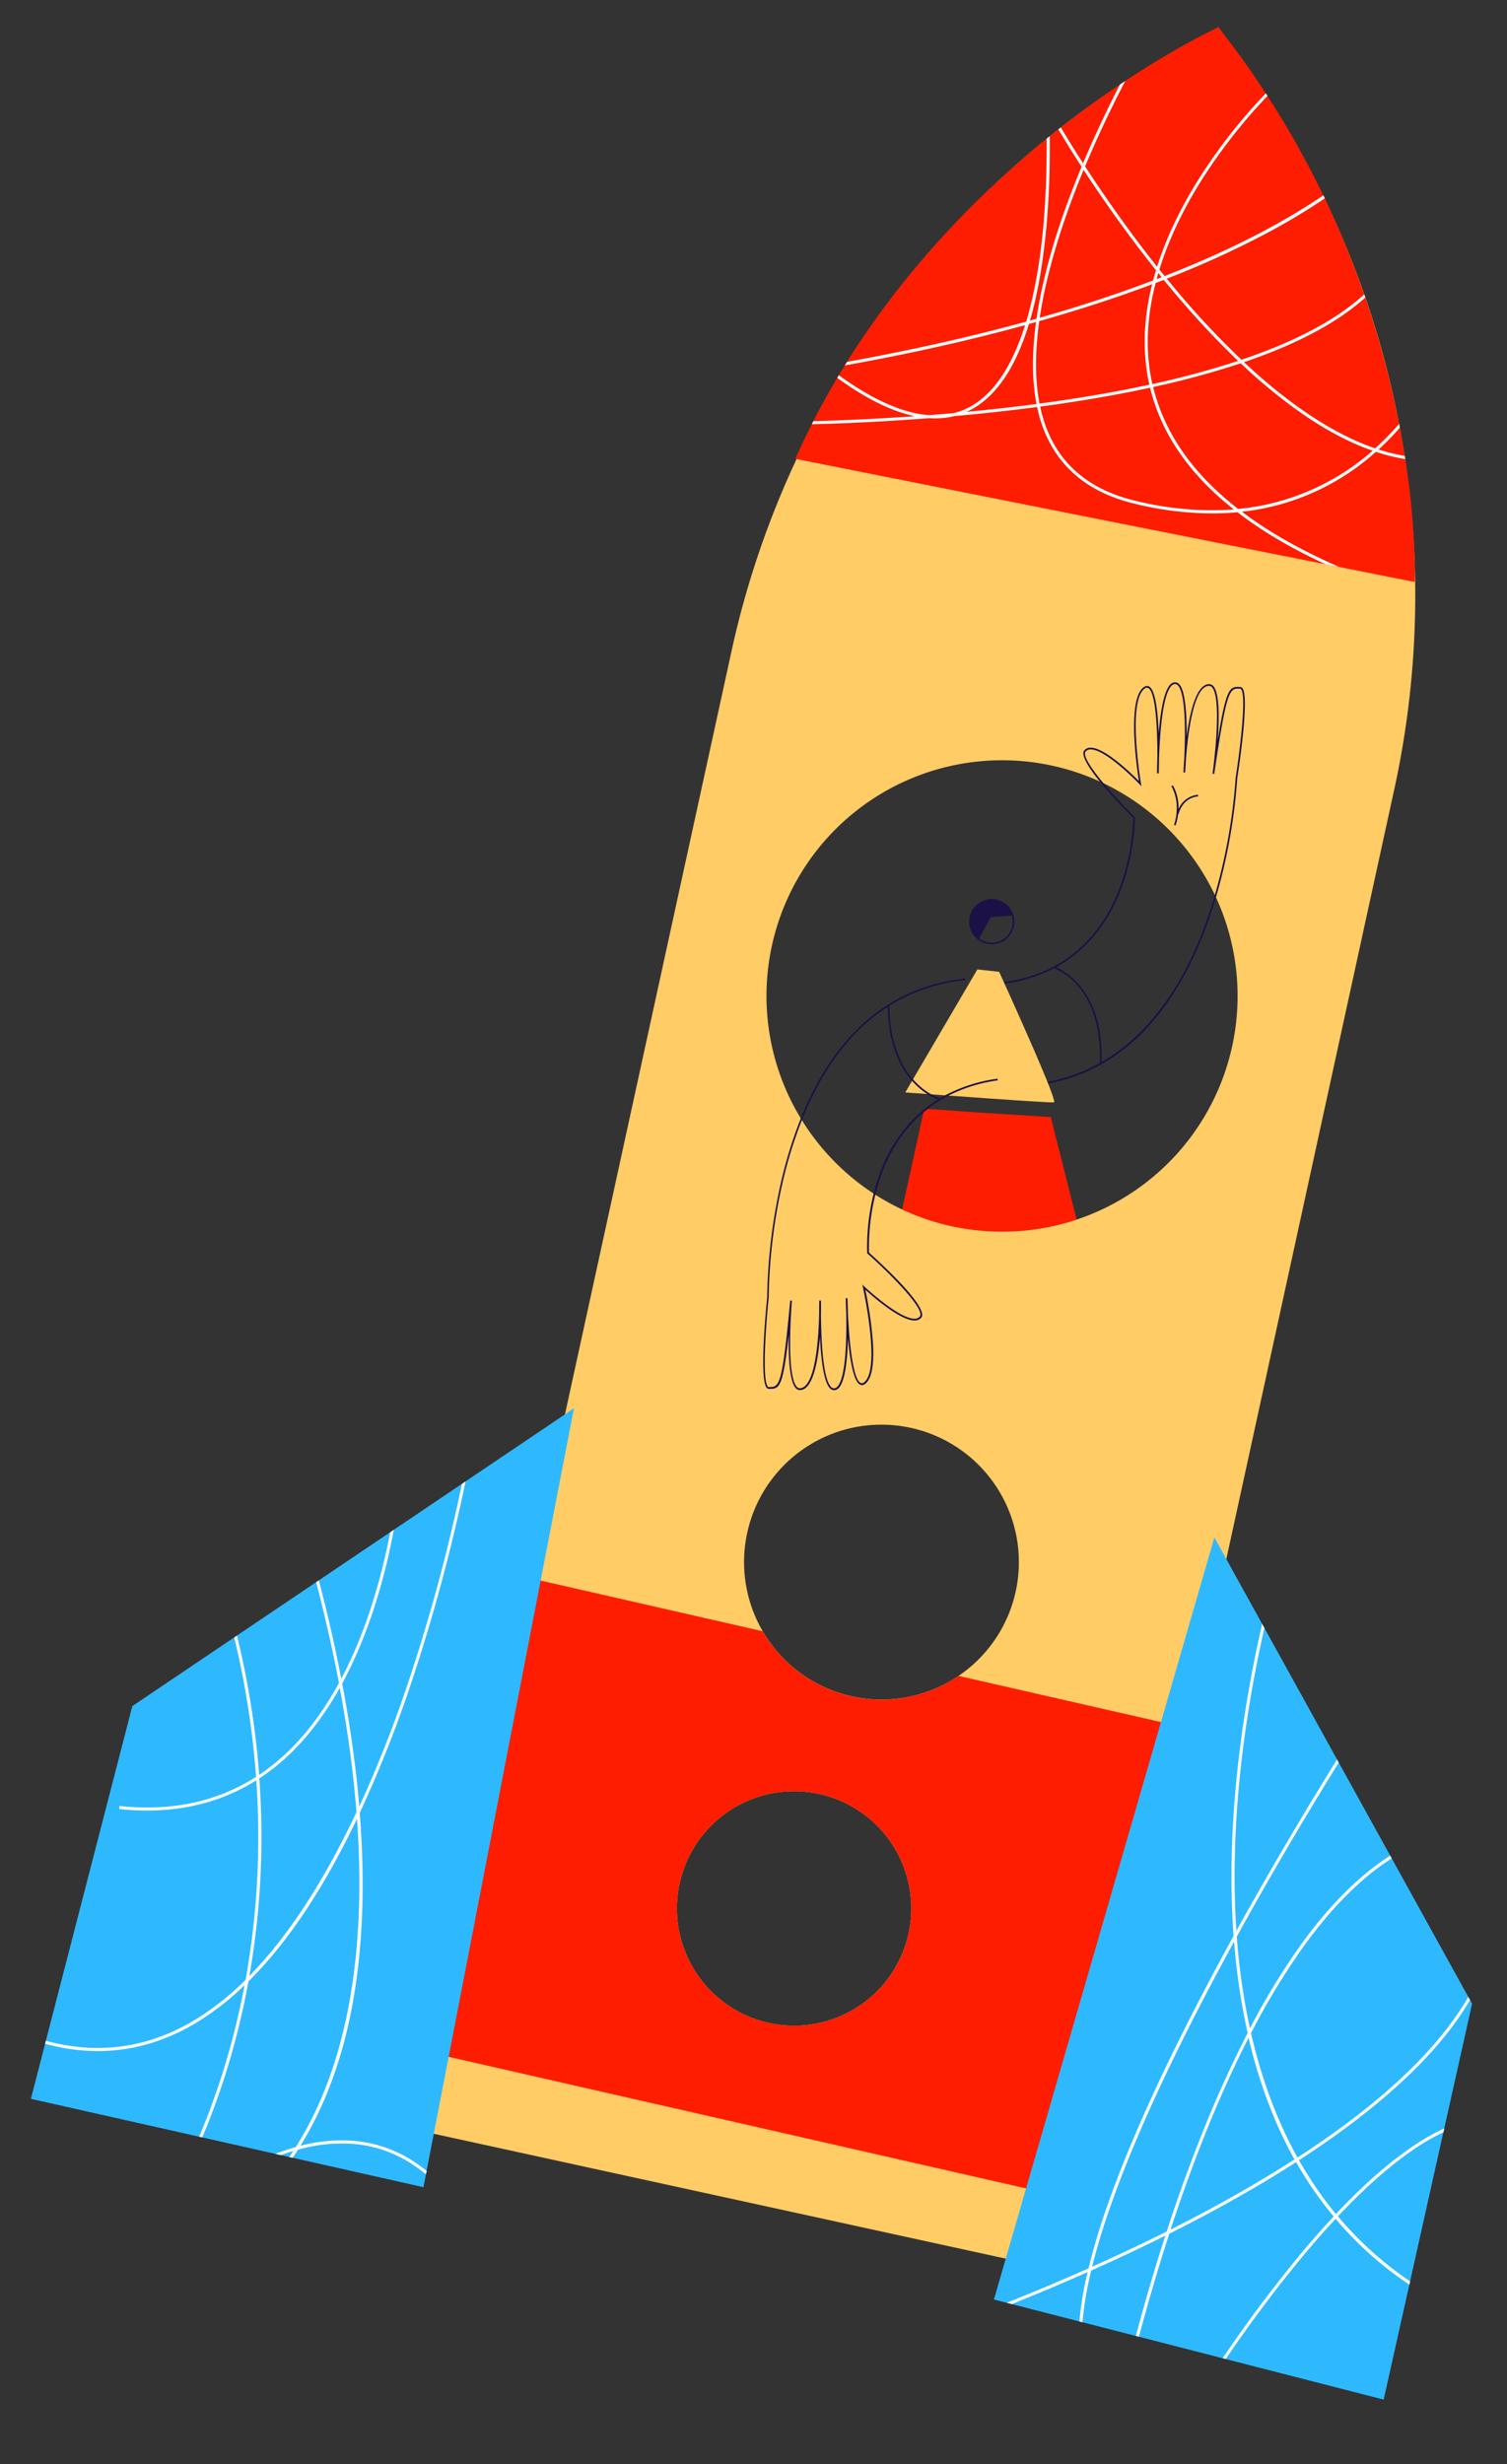
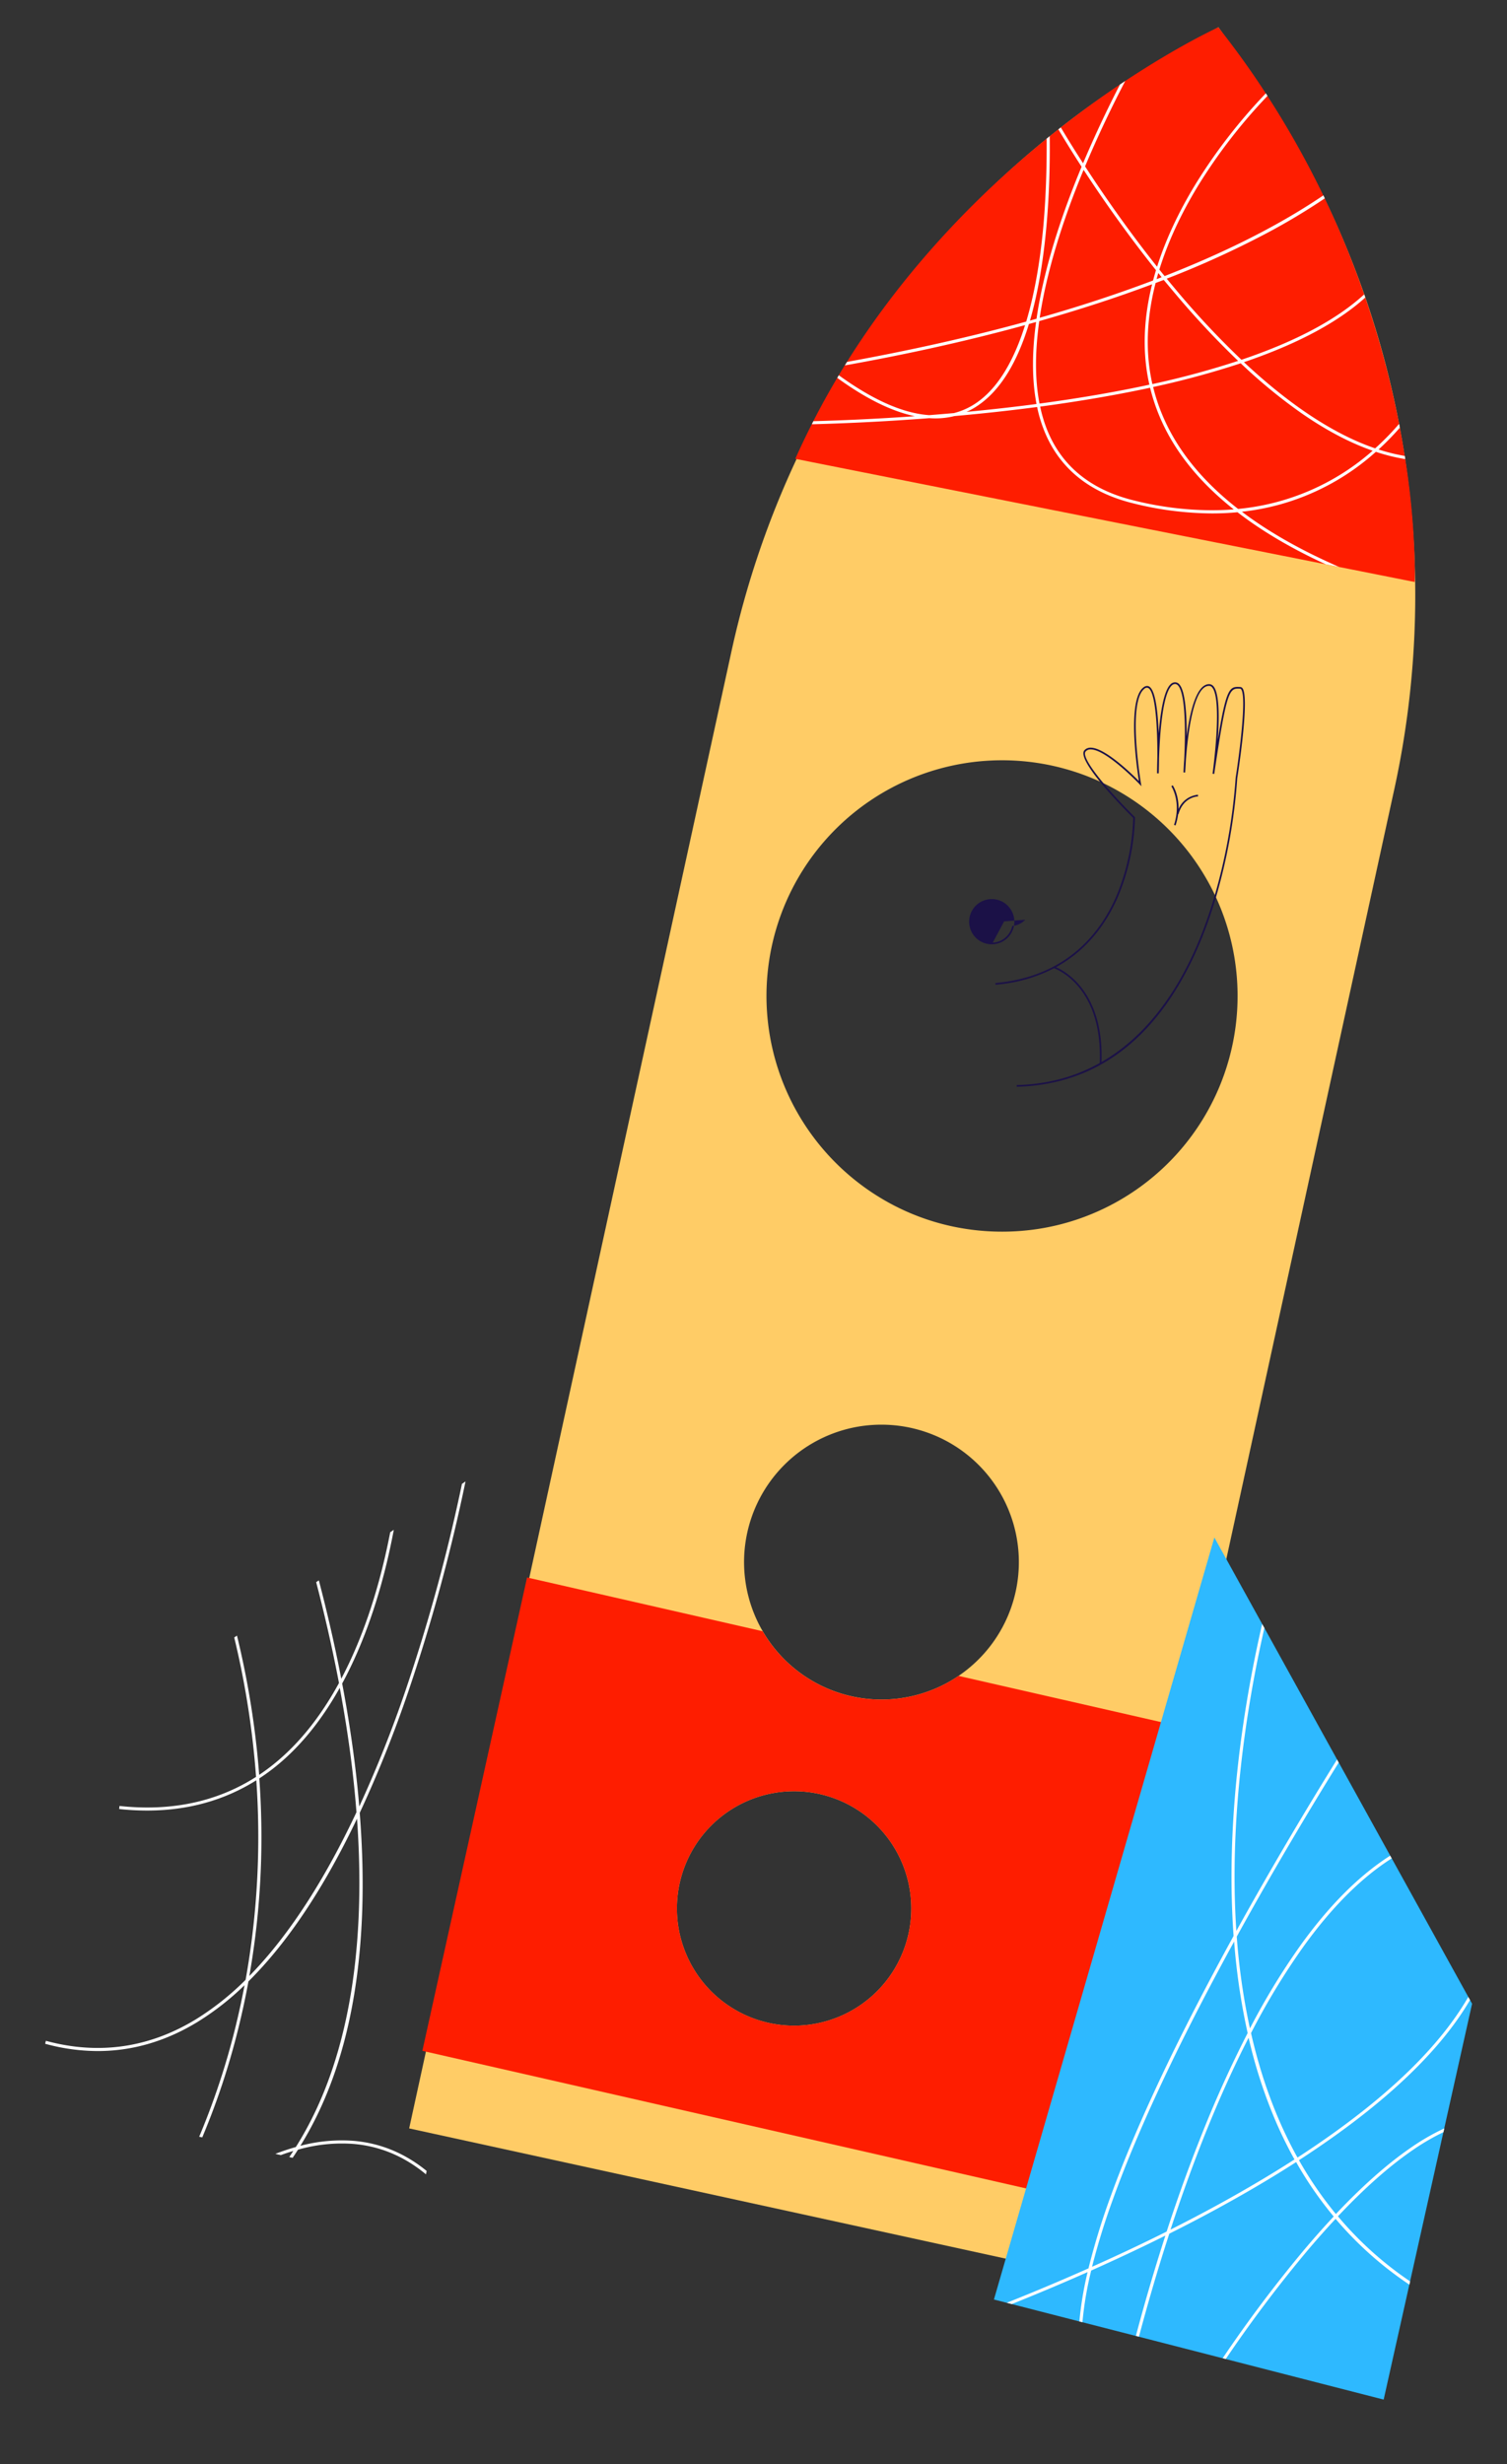
<svg xmlns="http://www.w3.org/2000/svg" id="Capa_1" data-name="Capa 1" viewBox="0 0 985.19 1610.38">
  <rect x="0" y="0" width="985.19" height="1610.38" fill="#333333" stroke="none" />
  <title>Mesa de trabajo 64</title>
-   <path d="M703.84,797a152.85,152.85,0,0,1-25.76,6.18,155.8,155.8,0,0,1-55.23-1.68,152.84,152.84,0,0,1-33.11-11.13l14-63.56.39-1.77.11-.51.48,0h0l1.65.12h0l30.73,2.21L686.94,730Z" fill="#fe1d00" />
  <path d="M924.92,370v-.13A591.91,591.91,0,0,0,918.55,300c-.11-.69-.2-1.38-.31-2.08q-1.43-9.24-3.14-18.42c-.16-.84-.31-1.67-.48-2.5q-1.27-6.74-2.73-13.45c-.28-1.31-.57-2.62-.86-3.93a594.31,594.31,0,0,0-18.44-65.18c-.23-.69-.47-1.37-.71-2.06l-.09-.24-.72-2c-.42-1.2-.85-2.41-1.29-3.62a595,595,0,0,0-23.88-56.71l-.94-1.95a595.61,595.61,0,0,0-36.74-64.67c-.37-.57-.74-1.14-1.13-1.71q-6-9.09-12.32-18L796.52,17.82l0,0L769.33,33q-17.43,9.74-34.06,20.55l-3.41,2.23q-19.77,13-38.33,27.53l-1.6,1.26c-1.89,1.48-3.77,3-5.64,4.48l-2,1.61A595.08,595.08,0,0,0,555.58,236.11l-1.44,2.3q-2.34,3.76-4.62,7.56c-.34.57-.69,1.14-1,1.72q-8.07,13.51-15.41,27.48c-.36.67-.72,1.35-1.07,2q-5.89,11.28-11.3,22.84a594.68,594.68,0,0,0-42.53,125.57L369.34,924.28,346,1031.14l-8.21,37.63-59.36,272-10.94,50.12,16.09,3.51L657.51,1476l42.4,9.25,101.78-466.37,109.84-503.2a594.45,594.45,0,0,0,13.68-124.54c0-.7,0-1.4,0-2.1Q925.22,379.53,924.92,370ZM519.13,1323.76a76.61,76.61,0,1,1,76.61-76.61A76.61,76.61,0,0,1,519.13,1323.76Zm107.52-228.58a89.83,89.83,0,1,1-68.21-162.41,90.75,90.75,0,0,1,17.8-1.76,89.82,89.82,0,0,1,50.41,164.17ZM703.84,797a152.85,152.85,0,0,1-25.76,6.18,155.8,155.8,0,0,1-55.23-1.68,152.75,152.75,0,0,1-50.72-20.86l-1-.64A154.69,154.69,0,0,1,524.21,732l-.72-1.17A154,154,0,0,1,719.06,510.75h0l2.35,1.1h0a154.6,154.6,0,0,1,72.8,73c.24.5.48,1,.71,1.52A154.1,154.1,0,0,1,703.84,797Z" fill="#fc6" />
  <path d="M769.43,1127.76,759,1125.37l-132.32-30.19A89.85,89.85,0,0,1,498.56,1066l-145.1-33.11-7.45-1.7-1.45-.33L276.12,1340.2l2.32.53,14.86,3.38,377.5,86,37.32,8.5L776.56,1132Zm-250.3,196a76.61,76.61,0,1,1,76.61-76.61A76.61,76.61,0,0,1,519.13,1323.76Z" fill="#fe1d00" />
  <path d="M812.24,449.71a1.86,1.86,0,0,0-1.35-.75c-6.84-.37-9.07-.49-14.79,34.65,1-14.08,1.18-30.49-2.82-35.13a3.66,3.66,0,0,0-2.78-1.39c-8.35-.06-12.6,18.1-14.72,34.07.07-13.81-.79-29.38-4.76-33.89a3.73,3.73,0,0,0-2.62-1.39,4.21,4.21,0,0,0-3.17,1.31c-4.44,4.22-6.64,18.62-7.73,32.05-.53-13.88-2.11-28.5-6.36-30.66-1.14-.58-2.38-.35-3.69.68-10.59,8.34-4.38,51.75-2.89,61.17-4.83-4.88-22.36-21.93-31.62-21.82a5.23,5.23,0,0,0-4,1.65c-2.69,2.95,2.87,11.58,10.1,20.49h0c8.49,10.46,19.31,21.3,21.79,23.76a142.91,142.91,0,0,1-10.56,50l-.35.81c-9.76,22.78-30.42,50.57-73.7,56.48q-2.68.36-5.49.62l.1,1.1q3-.27,5.88-.67a97.9,97.9,0,0,0,32.35-10.13c2.66,1,31.84,12.81,29.88,61.95h0A110.83,110.83,0,0,1,684.75,707a123.06,123.06,0,0,1-20.08,2.06l0,1.11a126.54,126.54,0,0,0,20.48-2.1c22.42-4.17,42.3-14.49,59.29-30.8,15.9-15.28,29.31-35.81,39.93-61.11,1.12-2.66,2.2-5.38,3.26-8.14,2.77-7.27,5.19-14.55,7.29-21.68a366.19,366.19,0,0,0,13.94-77.91C809.22,506.28,817.13,455.76,812.24,449.71Zm-4.45,58.61a367,367,0,0,1-13.56,76.5c-2.18,7.49-4.7,15.15-7.62,22.81-11.91,31.25-32.31,66.79-66.51,86.42h0c1.58-45.94-24-59.53-29.74-62,21.53-11.79,33.74-30.26,40.61-46.29a143.75,143.75,0,0,0,11-51.49v-.23l-.16-.16c-6.52-6.45-14.16-14.57-20.38-22h0c-8.12-9.75-13.86-18.4-11.64-20.84a4.12,4.12,0,0,1,3.17-1.3c10.11-.12,31.82,22.51,32,22.74l1.25,1.31-.31-1.78c-.09-.53-8.94-53.08,2.2-61.85a2.28,2.28,0,0,1,2.51-.56c5.08,2.58,6.07,28,6,45.29-.19,5.82-.2,9.94-.2,10.51h1.11c0-.55.15-4.33.19-9.7.48-14.79,2.19-41.91,8.27-47.69a3.11,3.11,0,0,1,2.35-1,2.67,2.67,0,0,1,1.84,1c5.27,6,4.71,34,4,48.28-.34,4.7-.46,7.94-.48,8.47l1.1.06c0-.48.27-3.65.49-8.28,1.17-15.73,4.83-48.41,15.14-48.33a2.57,2.57,0,0,1,2,1c6.92,8,.35,55.93.28,56.41l1.09.16c8.32-56.18,10-56.09,17-55.72a.79.79,0,0,1,.55.34C815.19,455.12,810.08,493.76,807.79,508.32Z" fill="#1b1147" />
  <path d="M770.45,528.77c.25-9.49-3.57-15.27-3.79-15.59l-.91.62c.07.1,6.67,10.14,1.76,25.27l1,.34A38.7,38.7,0,0,0,770.2,532l.23.06c3.16-11.29,12.37-11.59,12.76-11.6v-1.1A15.22,15.22,0,0,0,770.45,528.77Z" fill="#1b1147" />
-   <path d="M689,720.38c-2.65.46-75.29-4.87-93.2-6.2l-4-.29,4-6.77L617,670.94l5-8.53,16.93-28.89,14.25,1.55s2.63,5.78,6.5,14.32c.87,2,1.82,4.05,2.81,6.27,4,8.87,8.71,19.49,13.08,29.55,1.61,3.72,3.18,7.37,4.64,10.83C686,709.65,690.05,720.19,689,720.38Z" fill="#fc6" />
-   <path d="M651.39,587.85a14.78,14.78,0,1,0,11.42,17.51A14.77,14.77,0,0,0,651.39,587.85Zm10.34,17.28A13.69,13.69,0,0,1,649,616a14.32,14.32,0,0,1-3.45-.28,13.66,13.66,0,0,1-5.4-2.45h0l7.45-13.87,13.83-1.09h0A13.56,13.56,0,0,1,661.73,605.13Z" fill="#1b1147" />
-   <path d="M652.13,704.92a101.91,101.91,0,0,0-34.26,10.89c-1.14.61-2.26,1.24-3.35,1.9-2.68-.83-32.53-11.12-33.09-60.44A115.28,115.28,0,0,1,631,640.55l-.12-1.09c-23.4,2.45-44.15,10.93-61.68,25.2h0c-21.37,17.4-35.87,41.79-45.68,66.18a287.07,287.07,0,0,0-14,46.65,363.39,363.39,0,0,0-8,70.64c-.23,2.16-5.48,53-.27,58.81a1.81,1.81,0,0,0,1.38.67c6.85,0,9.08,0,13-35.38-.27,14.12.42,30.52,4.67,34.94a3.61,3.61,0,0,0,2.84,1.24h0c8.33-.38,11.62-18.74,12.91-34.8.64,13.8,2.33,29.3,6.53,33.6a3.72,3.72,0,0,0,2.68,1.25h.17a4.26,4.26,0,0,0,2.93-1.47c4.21-4.45,5.66-19,6-32.41,1.26,13.83,3.6,28.35,8,30.28a2.82,2.82,0,0,0,2.36,0,5.08,5.08,0,0,0,1.29-.86c4.53-4,5.34-14.75,4.67-26.29h0a254.61,254.61,0,0,0-5-34.93c2,1.81,6,5.36,10.71,9,7.29,5.62,16.24,11.41,21.88,11.15h.14a5.26,5.26,0,0,0,3.88-1.86c3.58-4.38-10-19.34-21.27-30.4-6-5.86-11.23-10.62-12.91-12.12a143,143,0,0,1,4.16-37.92,124.44,124.44,0,0,1,4.07-13.4c4.89-13.29,13.24-28.4,27.51-40.43.85-.72,1.73-1.43,2.63-2.13h0A85.15,85.15,0,0,1,620,716a101.83,101.83,0,0,1,32.3-10ZM604.7,724.51h0l-.59.48c-15.11,12.32-23.87,28-28.93,41.82a128,128,0,0,0-4,13.14,142.51,142.51,0,0,0-4.26,38.85V819l.17.15c4.26,3.8,9,8.21,13.54,12.73,12.32,12.2,23.39,25.12,20.7,28.42a4.11,4.11,0,0,1-3.1,1.45h-.13c-5.4.24-14.34-5.66-21.56-11.27-6.36-4.94-11.39-9.66-11.5-9.76l-1.32-1.25.4,1.77c.08.34,5,22.63,5.52,40.66,0,0,0,0,0,0,.25,9.59-.77,18-4.47,21.2l-.23.19h0a2.11,2.11,0,0,1-2.23.5c-5.21-2.31-7.53-27.66-8.36-44.91-.11-5.83-.33-9.94-.36-10.51l-1.1,0c0,.56.08,4.34.32,9.71.3,14.8,0,42-5.75,48.05a3.19,3.19,0,0,1-2.3,1.13,2.64,2.64,0,0,1-1.89-.92c-5.59-5.71-6.49-33.7-6.59-48,.1-4.71.05-7.94,0-8.48h-1.1c0,.49-.08,3.66-.06,8.29-.33,15.77-2.28,48.6-12.57,49.07h0a2.57,2.57,0,0,1-2-.91c-7.33-7.64-3.28-55.84-3.24-56.32l-1.1-.1c-5.35,56.54-7,56.53-14.07,56.53a.73.73,0,0,1-.56-.31c-4.05-4.5-1-43.36.55-58a361.83,361.83,0,0,1,8-70.46A285.72,285.72,0,0,1,524.21,732c9.76-24.5,24.23-49,45.66-66.49l0,0,0,0A113.86,113.86,0,0,1,580.34,658c.77,46.07,27.06,58.33,32.94,60.5h0A84.63,84.63,0,0,0,604.7,724.51Z" fill="#1b1147" />
+   <path d="M651.39,587.85a14.78,14.78,0,1,0,11.42,17.51A14.77,14.77,0,0,0,651.39,587.85Zm10.34,17.28A13.69,13.69,0,0,1,649,616h0l7.45-13.87,13.83-1.09h0A13.56,13.56,0,0,1,661.73,605.13Z" fill="#1b1147" />
  <path d="M924.83,380.32l-49.38-9.81-8.79-1.75h0L520.71,300l-.79-.16q5.18-11.58,10.8-22.65c.34-.68.69-1.36,1-2q7.47-14.59,15.64-28.3c.34-.58.68-1.15,1-1.72q1.94-3.26,3.93-6.45h0c.46-.77.94-1.52,1.42-2.28C593,173.76,641.2,125.57,684.3,90.59l2-1.61c1.88-1.51,3.74-3,5.6-4.46.54-.43,1.07-.85,1.61-1.26,13.69-10.72,26.74-20.06,38.67-28.06h0l3.42-2.28c35.06-23.21,59.65-34.51,60.87-35.06l0,0q17,21.47,31,43.15l1.11,1.71a592.52,592.52,0,0,1,36.51,65c.31.65.62,1.29.94,1.94a605.74,605.74,0,0,1,23.67,56.86c.44,1.21.87,2.42,1.29,3.62l.72,2a2.25,2.25,0,0,0,.08.24c.24.69.48,1.38.71,2.06A621.29,621.29,0,0,1,911,259.61c.29,1.31.58,2.62.86,3.93q1.5,6.84,2.77,13.4c.17.84.33,1.67.48,2.5q1.83,9.6,3.22,18.49c.12.7.23,1.39.33,2.08a507.16,507.16,0,0,1,6.23,69.89V370C925,376.71,924.83,380.32,924.83,380.32Z" fill="#fe1d00" />
-   <polygon points="375.2 920.32 353.45 1032.84 293.3 1344.11 283.58 1394.36 278.88 1418.63 278.45 1420.86 276.82 1429.31 191.28 1410.06 189.09 1409.57 183.59 1408.33 180 1407.52 132.19 1396.76 130.21 1396.32 20.2 1371.56 29.5 1335.57 29.98 1333.65 86.5 1114.93 153.04 1070.07 154.84 1068.86 206.63 1033.95 208.38 1032.77 255.04 1001.32 257.38 999.74 301.94 969.7 304.32 968.1 369.33 924.28 375.2 920.32" fill="#2eb9ff" />
  <polygon points="962.36 1309.43 944.16 1390.88 943.61 1393.34 921.81 1490.92 921.33 1493.06 904.56 1568.11 801.28 1541.6 799.23 1541.07 744.49 1527.01 742.54 1526.51 707.61 1517.55 705.66 1517.05 661.47 1505.7 658.18 1504.86 649.78 1502.7 657.51 1475.98 670.8 1430.07 758.97 1125.37 793.88 1004.72 801.7 1018.86 825.15 1061.28 825.15 1061.29 826.6 1063.9 874.08 1149.78 875.2 1151.79 908.84 1212.64 909.81 1214.39 959.87 1304.94 961 1306.98 962.36 1309.43" fill="#2eb9ff" />
  <path d="M918.36,297.93l-.12,0a119.39,119.39,0,0,1-17-4.2,177.13,177.13,0,0,0,13.88-14.22.1.1,0,0,0,0-.05c-.15-.83-.31-1.66-.48-2.5l0,.05A174.75,174.75,0,0,1,899,293c-30-10.24-59.52-31.75-85.79-56.33,1.49-.5,3-1,4.43-1.53,32.57-11.49,57.64-25.12,74.9-40.7h0c-.23-.69-.47-1.37-.71-2.06h0C874.81,208,849.75,221.7,817,233.24q-2.67.94-5.42,1.86a555.78,555.78,0,0,1-43.67-46.74c-1.74-2.08-3.47-4.16-5.17-6.25a613.37,613.37,0,0,0,65.64-29.88,419.51,419.51,0,0,0,37.5-22.47l.21-.15c-.32-.65-.63-1.29-.94-1.94l-.21.14c-31,21-67.14,38.35-103.59,52.6q-1.73-2.11-3.43-4.25c6.55-21.14,16.43-40.35,26-55.9a353.13,353.13,0,0,1,44.25-57.12l.44-.46L827.55,61l-.46.46a355.69,355.69,0,0,0-44.8,57.74c-9.48,15.36-19.24,34.28-25.85,55.11-18.77-23.61-34.87-46.78-47.08-65.58,9-21.49,18.39-40.68,25.91-55.14l.33-.65-3.42,2.28h0l-.31.59c-7.09,13.79-15.6,31.37-23.82,50.88-5.82-9-10.7-16.94-14.51-23.35l0-.06c-.54.41-1.07.83-1.61,1.26a.21.21,0,0,0,0,.06c4,6.69,9.06,15,15.15,24.37-1.63,3.93-3.26,7.94-4.85,12-10.14,25.85-20.21,57-24.61,87.32l-3.78,1.06-.51.14q7.68-26.34,10.91-63.27c1.81-20.78,2.2-40.88,2-57.14V89l-2,1.61v.08c.11,15.91-.31,35.32-2,55.35-1.78,20.44-5.15,43.44-11.37,64.12h0c-42.14,11.6-82.48,20-115.3,26l-1.8.33c-.48.76-1,1.51-1.42,2.28l1.78-.31c32.87-5.89,73.51-14.34,116-26-7.4,23.57-18.66,43.8-35.72,53.22a45.44,45.44,0,0,1-10.8,4.27h0q-8.25.73-16.16,1.35h0q-25.12-1.74-58-25.29l-1.09-.79c-.35.57-.69,1.14-1,1.72l1.09.79q27.32,19.6,49.63,24.26c-26.19,1.86-48.81,2.77-65,3.22l-1.32,0c-.35.67-.7,1.35-1,2l1.29,0c18.17-.49,44.72-1.57,75.46-3.94h0c1.33.09,2.66.14,4,.14A51.34,51.34,0,0,0,624,271.89h0c17.21-1.53,35.41-3.46,54-5.92a93.13,93.13,0,0,0,5.08,16.56c9.91,23.78,29.29,39.38,57.6,46.36a216.13,216.13,0,0,0,51.68,6.62q8.46,0,16.64-.77,24.1,18.56,57.65,34h0l8.79,1.75q-37.29-16.23-63.56-36.07a160.27,160.27,0,0,0,24.38-4.62,156.36,156.36,0,0,0,62.94-34.3l.27-.24A122.46,122.46,0,0,0,918.55,300a.36.36,0,0,0,.14,0C918.59,299.32,918.48,298.63,918.36,297.93ZM768.53,192.17a554.25,554.25,0,0,0,40.88,43.66A561,561,0,0,1,753.35,251c-5.1-22.54-3.29-45.09,2.11-66.06,1.79-.67,3.57-1.36,5.34-2Q764.6,187.52,768.53,192.17ZM751.4,251.39q-31.86,6.9-69.23,12l-2.6.35c-3.22-16.56-2.82-35-.17-53.9q39.42-11.16,73.78-24.06C748,206.63,746.34,229,751.4,251.39Zm8-70.23c-1.1.44-2.2.86-3.3,1.27.36-1.33.74-2.65,1.13-4C758,179.37,758.68,180.26,759.41,181.16Zm-55.33-59.45c1.42-3.62,2.87-7.2,4.32-10.72,12.32,18.9,28.48,42,47.33,65.59,0,0,0,0,0,0q-1,3.33-1.92,6.72c-25.23,9.56-50.45,17.64-74.1,24.36C684.16,177.84,694.09,147.19,704.08,121.71Zm-72.2,147.45q1.8-.81,3.54-1.77c16.25-9,28.69-27.61,37.23-55.66l1.7-.47,3-.83c-2.57,18.73-2.91,37.08.28,53.58C662,266.07,646.61,267.76,631.88,269.16Zm160,64.28A211.83,211.83,0,0,1,741.15,327c-27.66-6.82-46.58-22-56.23-45.19A90.42,90.42,0,0,1,680,265.71l2.43-.33q37.43-5.11,69.45-12c0,.21.1.43.15.64q11.07,44.45,54.54,78.87Q799.47,333.44,791.93,333.44Zm17.53-.86Q765.17,298.22,754,253.5c-.05-.2-.1-.39-.14-.59a562,562,0,0,0,57.25-15.51,346.59,346.59,0,0,0,39.45,32.43q24.18,16.85,46.79,24.71A154.82,154.82,0,0,1,809.46,332.58Z" fill="#fff" />
-   <polygon points="683.66 65.44 683.66 65.48 683.69 65.44 683.66 65.44" fill="#fff" />
  <path d="M196.36,1402.26c16.42-26.5,27.93-58,34.41-94.38s8-77.7,4.39-123.18a794.6,794.6,0,0,0,31.44-78.33A1156.85,1156.85,0,0,0,304.33,968.1L302,969.7a1152.6,1152.6,0,0,1-37.24,136,794.77,794.77,0,0,1-29.89,74.82q-1.95-23.22-5.65-47.84-2.47-16.53-5.53-32.52c15-27.67,24.3-57.8,30-82.5,1.42-6.15,2.66-12.15,3.75-17.93l-2.34,1.58c-1,5.15-2.11,10.47-3.36,15.9-5.52,23.93-14.43,53-28.64,79.85-4.39-22.77-9.46-44.44-14.66-64.3l-1.75,1.18c5.3,20.32,10.47,42.55,14.91,65.9-10,18.33-22.51,35.52-38.16,49.24a134,134,0,0,1-14,10.77,567.52,567.52,0,0,0-14.52-91l-1.8,1.21a563.69,563.69,0,0,1,14.28,91.11c-25.46,16.28-55.4,22.68-89.28,19l-.21,2a170.16,170.16,0,0,0,18.25,1c26.56,0,50.45-6.62,71.4-19.77a529.83,529.83,0,0,1-7,130.39,179.3,179.3,0,0,1-32.28,25.68C97.51,1338.31,64.48,1343,30,1333.65l-.49,1.92a130,130,0,0,0,34.43,4.77c22.65,0,44.52-6.38,65.34-19.11a179.31,179.31,0,0,0,30.6-23.94c-1.88,10-4,19.46-6.15,28.23a481.68,481.68,0,0,1-23.51,70.8l2,.44a480.93,480.93,0,0,0,23.45-70.67q3.86-15.49,6.75-31.26c17.11-16.94,33.47-38.58,48.92-64.71q11.37-19.23,22.06-41.65c5.19,73-1.5,153.57-40,214.59-4.56,1.28-9,2.78-13.38,4.46l3.59.81q4-1.49,8.15-2.71c-.86,1.33-1.74,2.64-2.64,4l2.19.49q1.78-2.62,3.51-5.32a103.81,103.81,0,0,1,36.34-3.76c17.39,1.49,33.22,8.16,47.32,19.88l.43-2.23c-14.2-11.57-30.12-18.14-47.59-19.65A105.18,105.18,0,0,0,196.36,1402.26ZM163,1291.3a523.36,523.36,0,0,0,7.78-102q-.28-13.54-1.26-27.13a134,134,0,0,0,15.17-11.54c15.23-13.35,27.51-29.94,37.42-47.65,1.83,9.85,3.54,19.88,5.06,30,2.45,16.35,4.51,33.58,5.87,51.29C214.39,1223.88,191.12,1262.63,163,1291.3Z" fill="#fff" />
  <path d="M873.32,1446.84a245.25,245.25,0,0,1-24.13-35.18c33.49-21.69,60.75-43.51,81.41-65.2q18.89-19.82,30.4-39.48l-1.13-2q-11.49,19.95-30.71,40.13c-20.53,21.56-47.65,43.26-80.94,64.84-14.28-25.68-24-53.37-30.37-81.34a457.66,457.66,0,0,1,34.41-56.73c18.51-25.66,37.77-44.87,57.55-57.45l-1-1.75c-20,12.71-39.51,32.12-58.2,58a454.76,454.76,0,0,0-33.47,54.88,431,431,0,0,1-8.62-60c24.2-44,48.37-84.23,66.64-113.73l-1.11-2c-18,29-41.81,68.66-65.79,112-.95-14-1.28-27.78-1.15-41,.58-60.88,10.6-118,19.46-156.95l-1.45-2.61c-9,39.1-19.41,97.33-20,159.49q-.23,22.89,1.33,44.36-5.7,10.35-11.37,20.94c-30.75,57.47-54,107.77-69.1,149.5a455.56,455.56,0,0,0-14.39,46.79c-19.28,8.58-37.42,16.12-53.43,22.49l3.29.84c15-6,31.79-13,49.56-20.89a225.93,225.93,0,0,0-5.37,32.24l2,.5a224.86,224.86,0,0,1,5.72-33.75c15.61-7,31.94-14.59,48.5-22.84-8,24.67-14.43,47.25-19.29,65.55l2,.5c5-18.72,11.59-42,19.85-67.31,10.94-5.48,22-11.23,32.92-17.22q26.9-14.71,50-29.56a242.08,242.08,0,0,0,24.55,35.56q-9.64,10.3-19.63,22.15a867.35,867.35,0,0,0-52.93,70.44l2,.53a868.08,868.08,0,0,1,52.41-69.68q9.87-11.72,19.39-21.9a232.31,232.31,0,0,0,48.25,43l.48-2.14a228.43,228.43,0,0,1-47.2-42.53c17.14-18.18,33.38-32.6,48.49-43a147.52,147.52,0,0,1,20.51-12l.55-2.46a147.7,147.7,0,0,0-22.2,12.84C906.8,1414.19,890.5,1428.64,873.32,1446.84Zm-110.64,11.47c-16.63,8.32-33.06,16-48.76,23a456,456,0,0,1,14-45.07c15.06-41.64,38.27-91.85,69-149.23q4.93-9.21,9.89-18.26a426.88,426.88,0,0,0,8.83,59.83,755.94,755.94,0,0,0-31.22,69.32C776.19,1418.57,769,1439,762.68,1458.31Zm33.65-17.59c-10.36,5.67-20.77,11.11-31.12,16.32,6.13-18.67,13.14-38.45,21-58.38q14.47-36.62,30.06-67A321,321,0,0,0,834.76,1388q5.28,12,11.49,23.17Q823.21,1426,796.33,1440.72Z" fill="#fff" />
</svg>